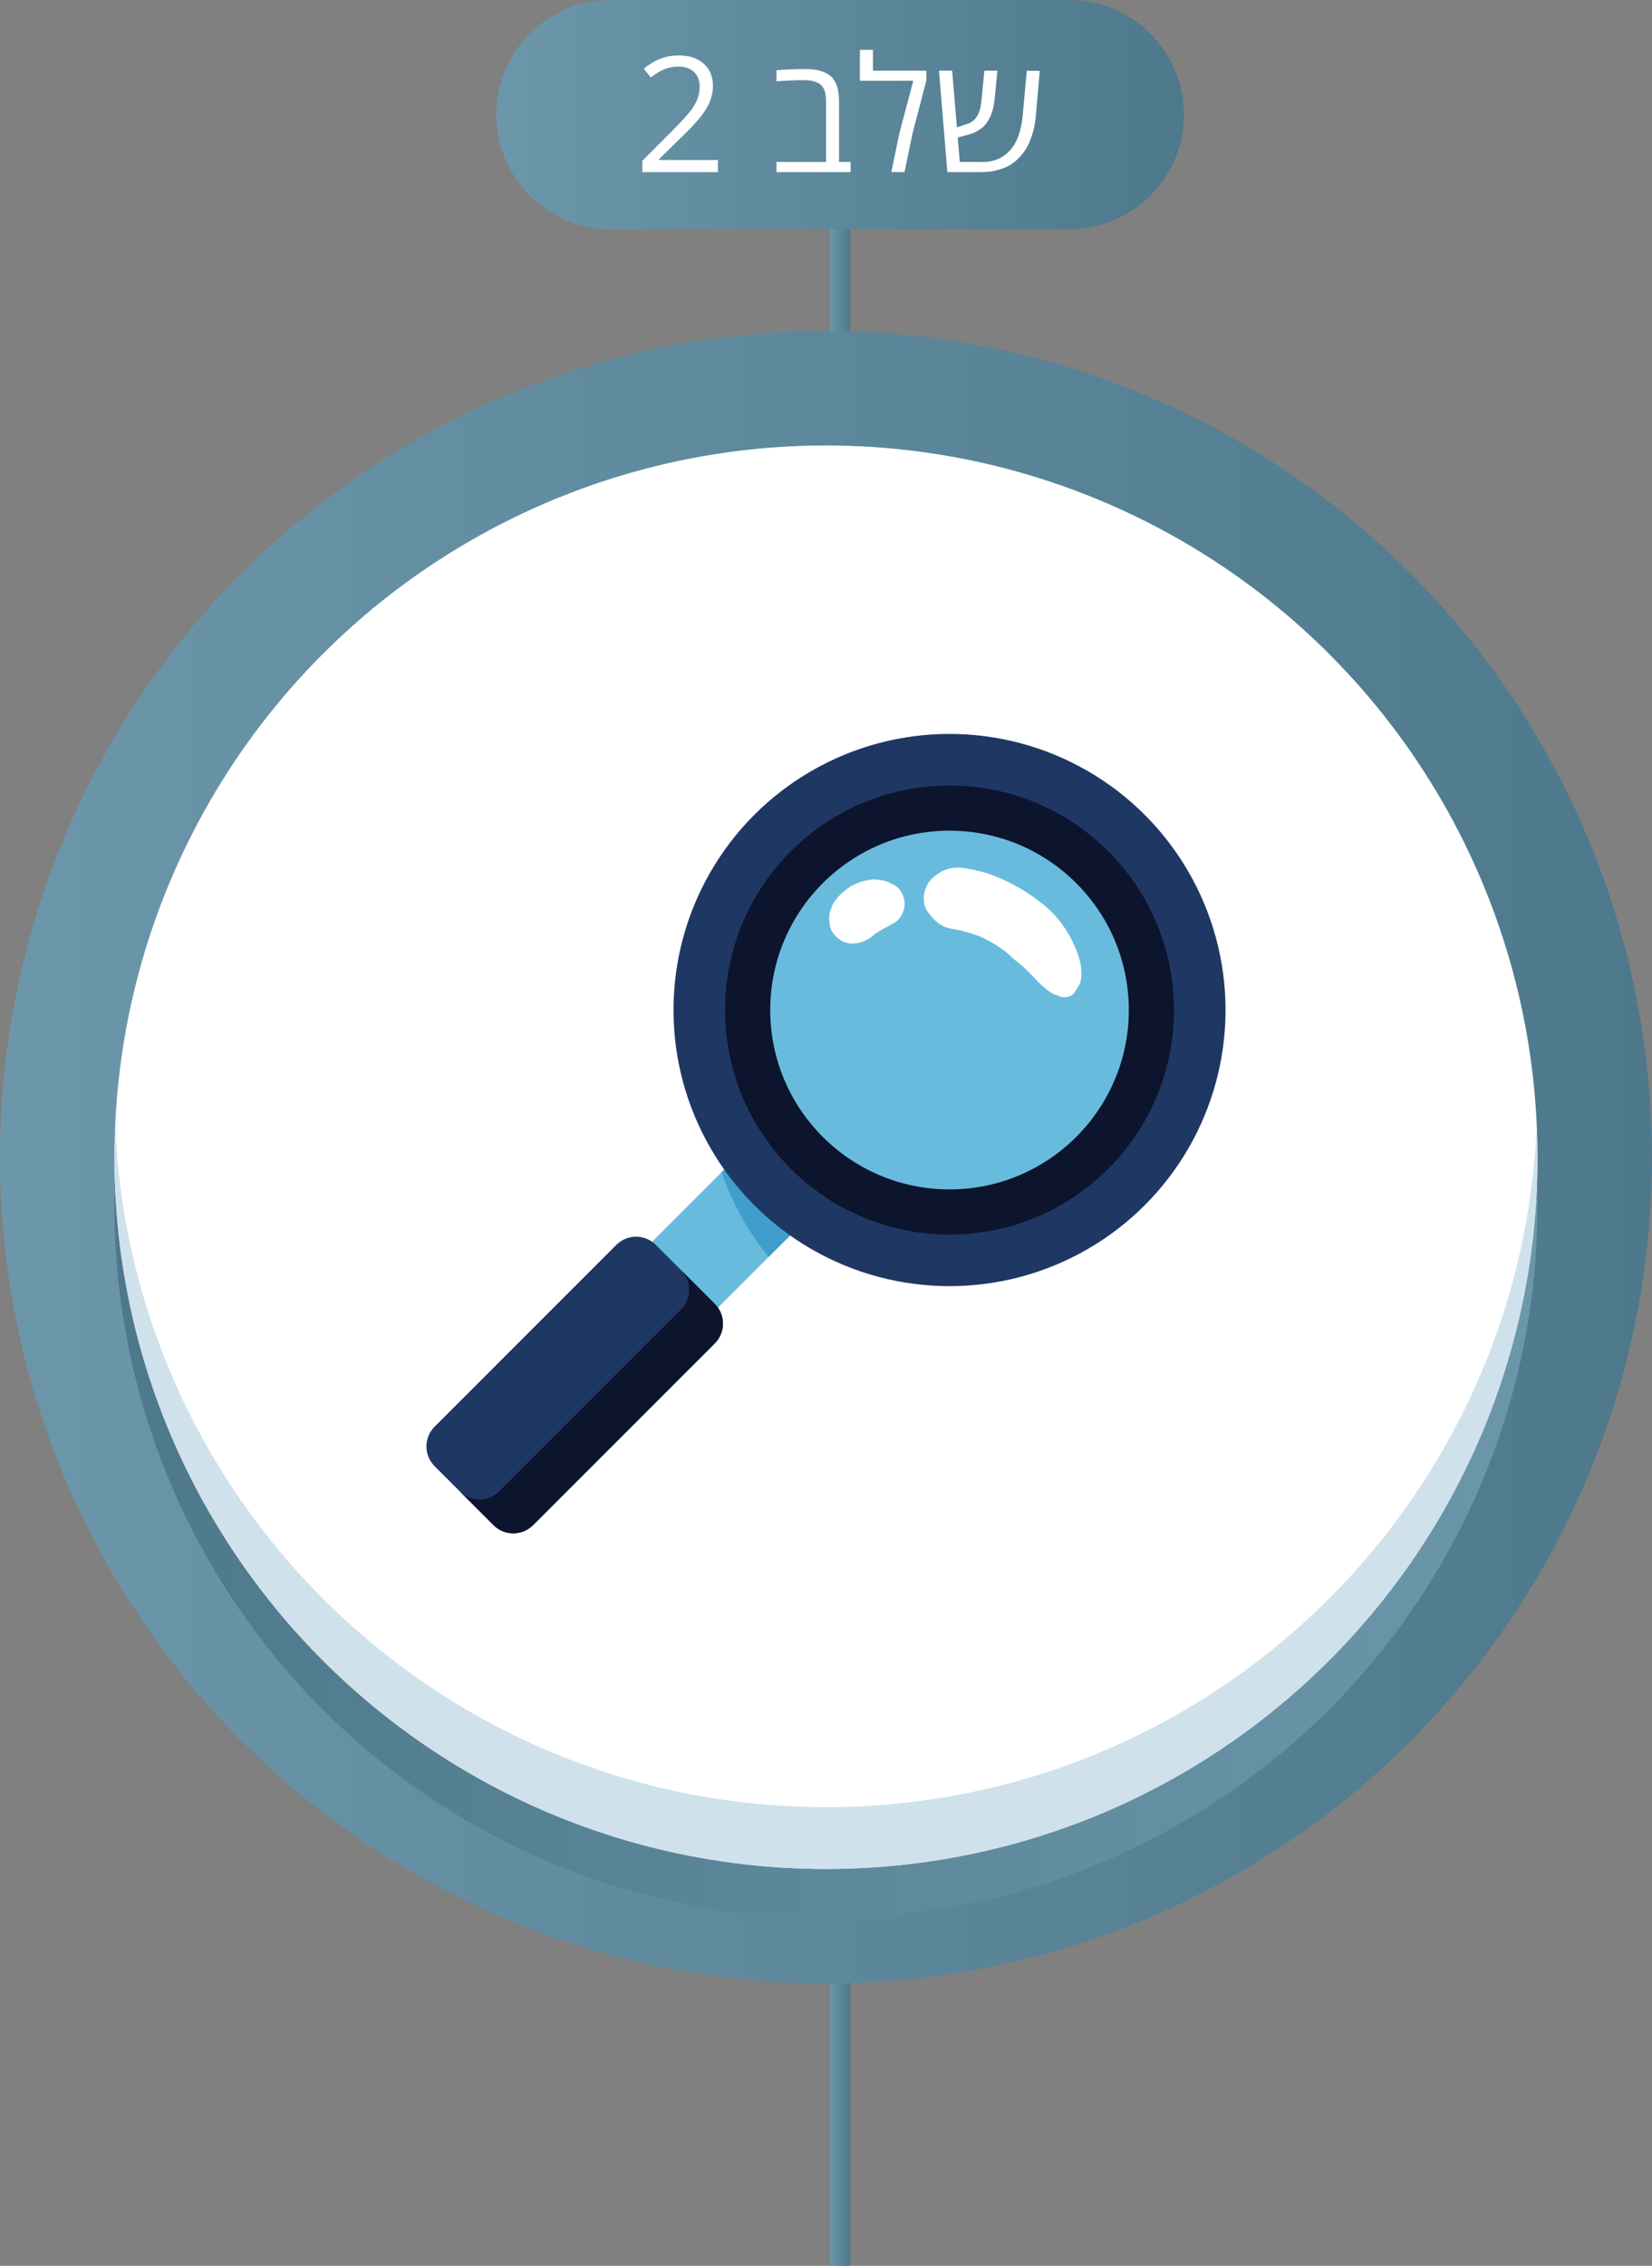
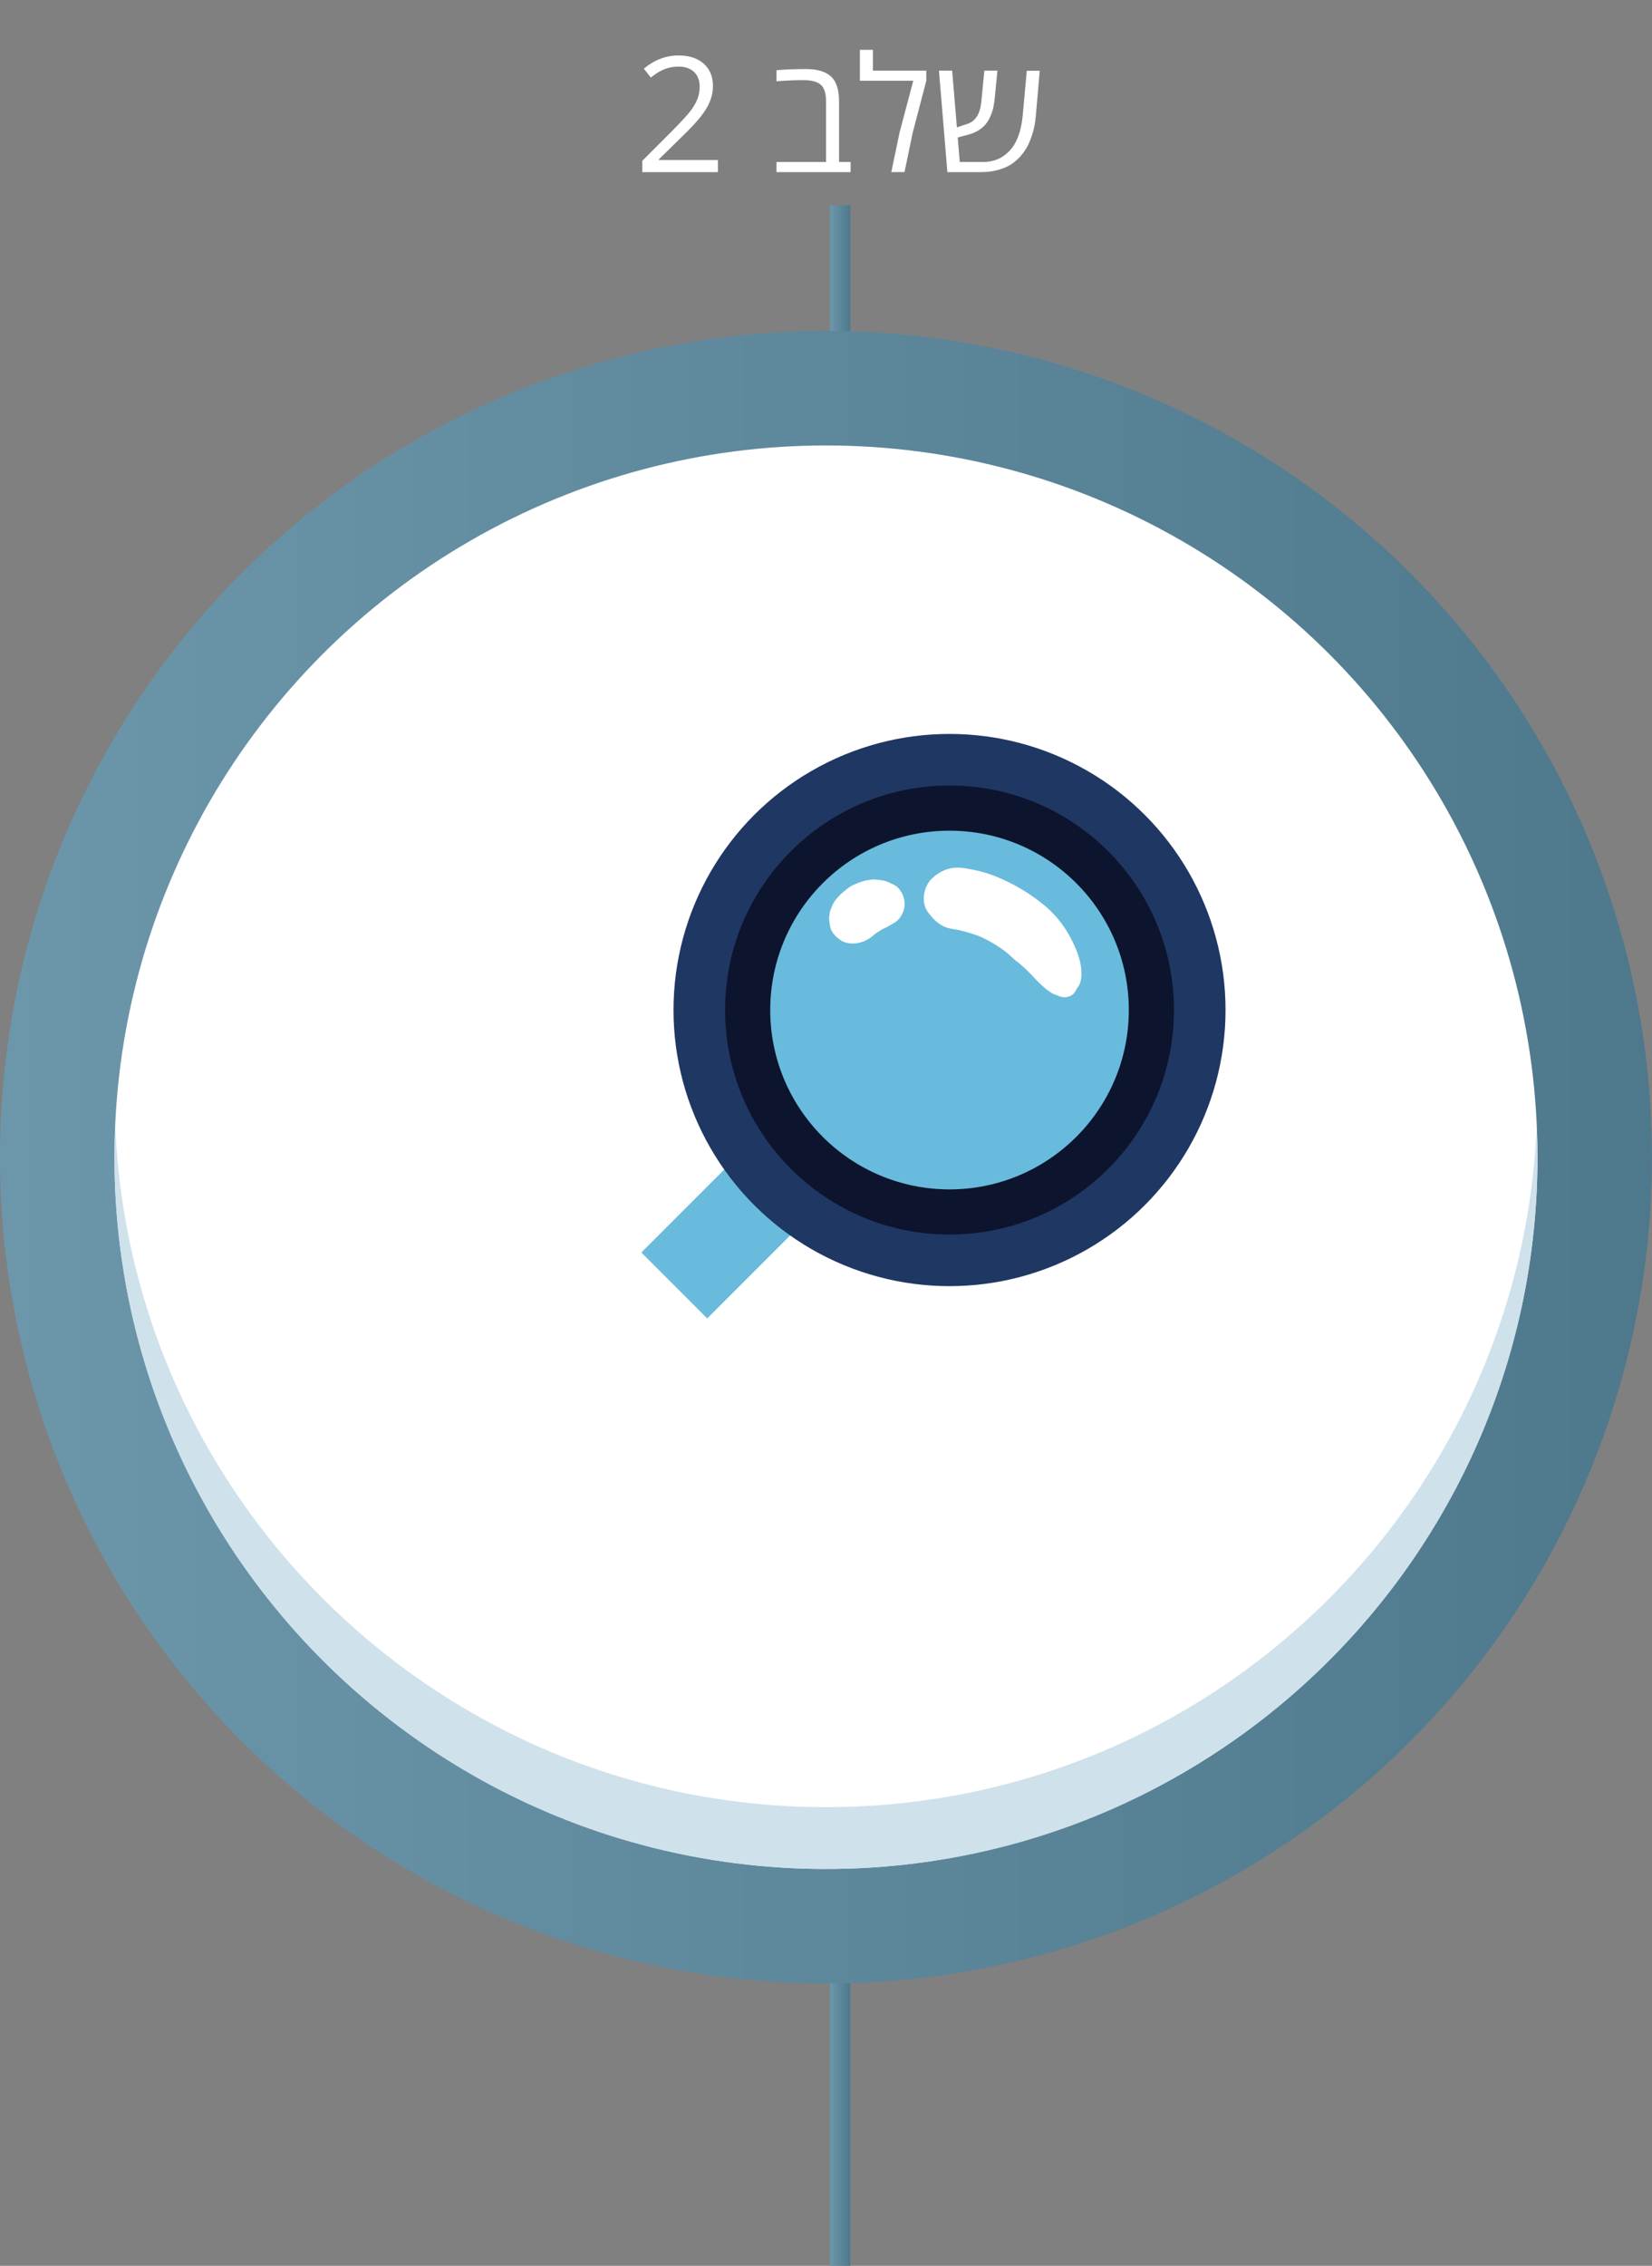
<svg xmlns="http://www.w3.org/2000/svg" xmlns:xlink="http://www.w3.org/1999/xlink" id="Layer_2" viewBox="0 0 376.95 516.83">
  <rect x="0" y="0" width="376.95" height="516.83" fill="#808080" stroke="none" />
  <defs>
    <style>.cls-1{fill:url(#linear-gradient-5);}.cls-2{fill:url(#linear-gradient-4);}.cls-3{fill:url(#linear-gradient-3);}.cls-4{fill:url(#linear-gradient-2);}.cls-5{fill:url(#linear-gradient);}.cls-6{fill:#cfe1eb;}.cls-7{fill:#fff;}.cls-8{fill:#68bbdc;}.cls-9{fill:#409ecd;}.cls-10{fill:#1f3763;}.cls-11{fill:#0d142d;}</style>
    <linearGradient id="linear-gradient" x1="189.39" y1="66.43" x2="194.01" y2="66.43" gradientTransform="translate(383.4 132.87) rotate(180)" gradientUnits="userSpaceOnUse">
      <stop offset="0" stop-color="#6c97ab" />
      <stop offset="1" stop-color="#4e788c" />
    </linearGradient>
    <linearGradient id="linear-gradient-2" x1="189.39" y1="484.38" x2="194.01" y2="484.38" gradientTransform="translate(383.39 968.76) rotate(180)" xlink:href="#linear-gradient" />
    <linearGradient id="linear-gradient-3" x1="0" y1="263.96" x2="376.95" y2="263.96" gradientTransform="matrix(1,0,0,1,0,0)" xlink:href="#linear-gradient" />
    <linearGradient id="linear-gradient-4" x1="26.12" y1="275.16" x2="350.82" y2="275.16" gradientTransform="translate(249.77 -52.68) rotate(45)" gradientUnits="userSpaceOnUse">
      <stop offset="0" stop-color="#4e788c" />
      <stop offset="1" stop-color="#6c97ab" />
    </linearGradient>
    <linearGradient id="linear-gradient-5" x1="113.24" y1="26.15" x2="270.15" y2="26.15" gradientTransform="matrix(1,0,0,1,0,0)" xlink:href="#linear-gradient" />
  </defs>
  <g id="Layer_1-2">
    <rect class="cls-5" x="189.39" y="46.82" width="4.62" height="39.23" transform="translate(383.4 132.87) rotate(-180)" />
    <rect class="cls-4" x="189.39" y="451.94" width="4.62" height="64.89" transform="translate(383.39 968.76) rotate(-180)" />
    <circle class="cls-3" cx="188.47" cy="263.96" r="188.47" />
-     <circle class="cls-2" cx="188.47" cy="275.16" r="162.35" transform="translate(-139.37 213.86) rotate(-45)" />
    <circle class="cls-7" cx="188.47" cy="263.96" r="162.35" />
    <path class="cls-6" d="M188.47,412.21c87.3,0,158.48-68.91,162.17-155.3.1,2.34.18,4.69.18,7.05,0,89.66-72.69,162.35-162.35,162.35-89.66,0-162.35-72.69-162.35-162.35,0-2.36.08-4.71.18-7.05,3.69,86.39,74.87,155.3,162.17,155.3Z" />
    <rect class="cls-8" x="166.44" y="237.14" width="21.26" height="65.68" transform="translate(111.38 586.1) rotate(-135)" />
-     <path class="cls-9" d="M164.65,267.37l28.12-28.12,15.04,15.04-32.43,32.43c-4.83-5.88-8.36-12.46-10.73-19.34Z" />
-     <path class="cls-10" d="M99.17,325.42l41.46-41.46c2.49-2.49,6.53-2.49,9.02,0l13.44,13.44c2.49,2.49,2.49,6.53,0,9.02l-41.46,41.46c-2.49,2.49-6.53,2.49-9.02,0l-13.44-13.44c-2.49-2.49-2.49-6.53,0-9.02Z" />
-     <path class="cls-11" d="M113.91,340.17l41.46-41.46c2.49-2.49,2.49-6.53,0-9.02l7.72,7.72c2.49,2.49,2.49,6.53,0,9.02l-41.46,41.46c-2.49,2.49-6.53,2.49-9.02,0l-7.72-7.72c2.49,2.49,6.53,2.49,9.02,0Z" />
    <circle class="cls-10" cx="216.66" cy="230.39" r="62.98" />
    <circle class="cls-11" cx="216.66" cy="230.39" r="51.21" />
    <circle class="cls-8" cx="216.66" cy="230.39" r="40.91" />
    <path class="cls-7" d="M212.67,200.37c1.6-1.55,3.6-2.47,5.85-2.47,1.23,0,2.66.32,3.9.57,1.69.34,3.31.84,4.9,1.49,4.07,1.67,7.59,3.76,10.99,6.56,3.23,2.66,5.64,6.16,7.22,10.03.73,1.79,1.23,3.56,1.23,5.52,0,.64-.05,1.3-.24,1.92-.15.54-.42,1.01-.75,1.44-.29.49-.68,1.13-.73,1.18-.57.55-1.22.81-2.01.86-.39.02-.83-.06-1.21-.17l-.77-.33c-1.09-.32-1.92-.99-2.81-1.75-1.12-.94-2.09-2.02-3.1-3.08-1.05-1.09-2.16-2.06-3.32-3.04.24.19.49.38.73.57-.56-.35-1.07-.76-1.54-1.22-.31-.28-.6-.56-.91-.83-.26-.23-.52-.44-.78-.66-1.2-.85-2.42-1.66-3.72-2.37-.6-.32-1.22-.61-1.83-.91-.33-.12-.66-.25-1-.37-1.35-.47-2.73-.89-4.14-1.19-.73-.16-1.49-.23-2.21-.42-2.11-.55-3.53-2.06-4.76-3.75-1.59-2.19-.87-5.79.98-7.58Z" />
    <path class="cls-7" d="M189.38,207.96s.02-.07.03-.11c.03-.09.06-.17.09-.26.18-.51.5-1.31.65-1.57.27-.44.65-.91.98-1.31.13-.15.26-.3.4-.44.26-.27.54-.52.83-.76.6-.48,1.32-1.15,2.06-1.51,1.07-.52,2.24-1,3.42-1.2,1.44-.25,1.52-.25,2.72-.09.36.05.81.08,1.19.18.74.19,1.47.56,2.15.89,1.58.76,2.52,2.72,2.52,4.4s-.95,3.58-2.52,4.4c-.32.17-.61.37-.92.55-.34.21-.7.38-1.06.54.05-.02.11-.05.16-.07-.53.23-1.03.5-1.5.82-.29.2-.59.39-.89.58-.44.39-.87.78-1.39,1.1-.71.42-1.45.78-2.26.95-1.35.29-2.94.24-4.15-.54-1.1-.71-2.26-1.87-2.48-3.22-.09-.6-.2-1.21-.24-1.82.07-.51.14-1.01.2-1.52Z" />
-     <path class="cls-1" d="M139.4,52.3h104.61c14.38,0,26.15-11.77,26.15-26.15h0C270.15,11.77,258.38,0,244,0h-104.61c-14.38,0-26.15,11.77-26.15,26.15h0c0,14.38,11.77,26.15,26.15,26.15Z" />
    <path class="cls-7" d="M154.8,12.65c2.48,0,4.41.63,5.8,1.9,1.39,1.25,2.08,2.94,2.08,5.08,0,1.65-.46,3.29-1.38,4.92-.92,1.63-2.67,3.69-5.24,6.19l-5.74,5.62v.14h13.49v2.76h-17.26v-2.57l6.93-6.94c2.18-2.21,3.58-3.76,4.22-4.63.63-.87,1.12-1.73,1.45-2.57.33-.84.5-1.77.5-2.8,0-1.41-.43-2.52-1.28-3.34-.86-.81-2.03-1.22-3.53-1.22-1.09,0-2.12.18-3.09.54-.98.36-2.06,1.01-3.26,1.96l-1.58-2.03c2.42-2.01,5.05-3.01,7.9-3.01Z" />
    <path class="cls-7" d="M177.16,16.02c1.91-.18,4.16-.27,6.73-.27s4.47.56,5.71,1.68c1.23,1.12,1.85,3.01,1.85,5.68v13.83h2.64v2.32h-16.92v-2.32h11.31v-13.87c0-1.84-.42-3.1-1.25-3.78-.83-.68-2.11-1.01-3.85-1.01-1.85,0-3.62.07-5.29.2l-.92.07v-2.53Z" />
    <path class="cls-7" d="M199.18,16.11h12.18v2.31l-3.1,11.84-1.87,8.99h-3.01l1.87-8.99,3.14-11.84h-12.18v-7.05h2.98v4.74Z" />
    <path class="cls-7" d="M224.35,36.95c2.44,0,4.47-.88,6.09-2.64s2.6-4.46,2.93-8.09l.92-10.08h2.96l-.88,10.08c-.12,1.56-.37,2.93-.74,4.14-.37,1.2-.75,2.18-1.15,2.94s-.92,1.52-1.57,2.27c-.65.75-1.38,1.39-2.2,1.92s-1.81.95-2.99,1.28c-1.18.33-2.47.49-3.87.49h-7.68l-1.92-23.15h3.01l1.08,12.94,2.39-.79c1.84-.6,2.9-2.26,3.18-4.99l.7-7.16h2.98l-.59,6.08c-.08.81-.19,1.55-.32,2.2-.13.65-.35,1.33-.65,2.04s-.66,1.32-1.08,1.85c-.42.53-.98,1.01-1.68,1.45-.69.44-1.5.78-2.41,1l-2.33.63.47,5.58h5.35Z" />
  </g>
</svg>